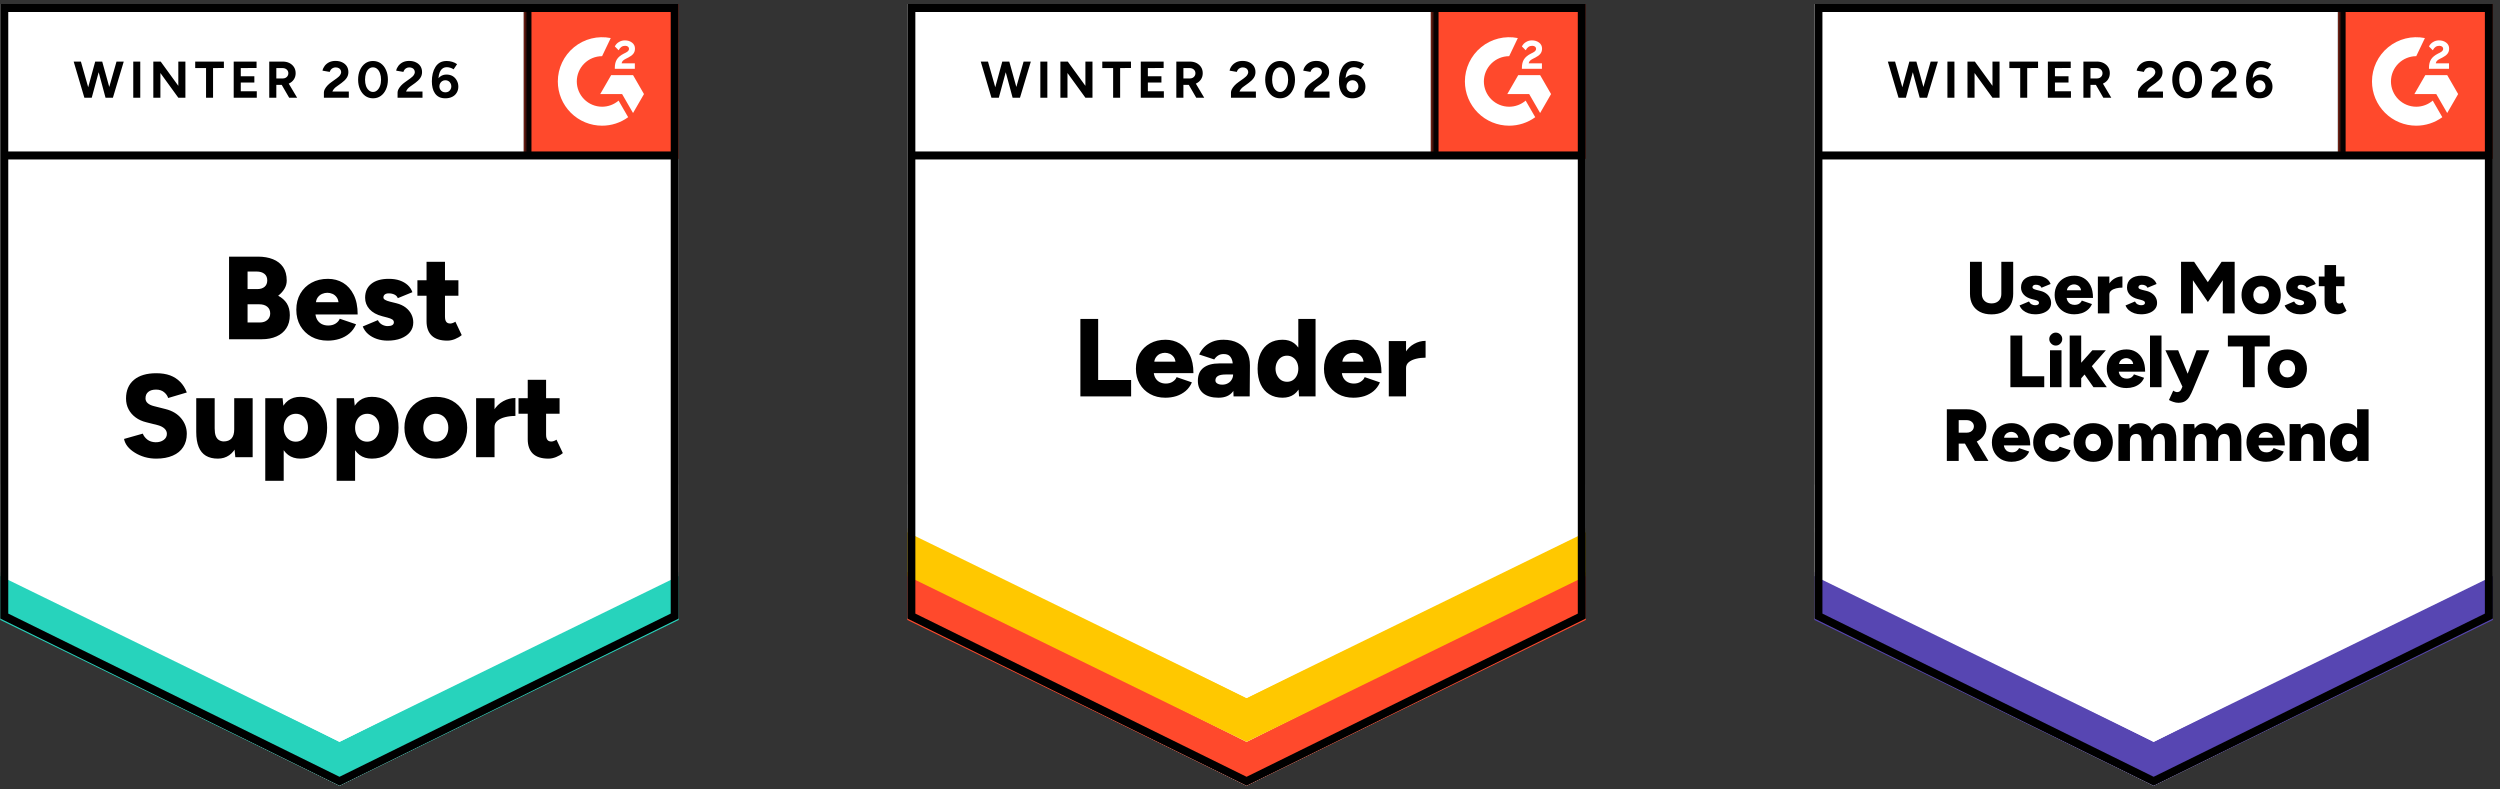
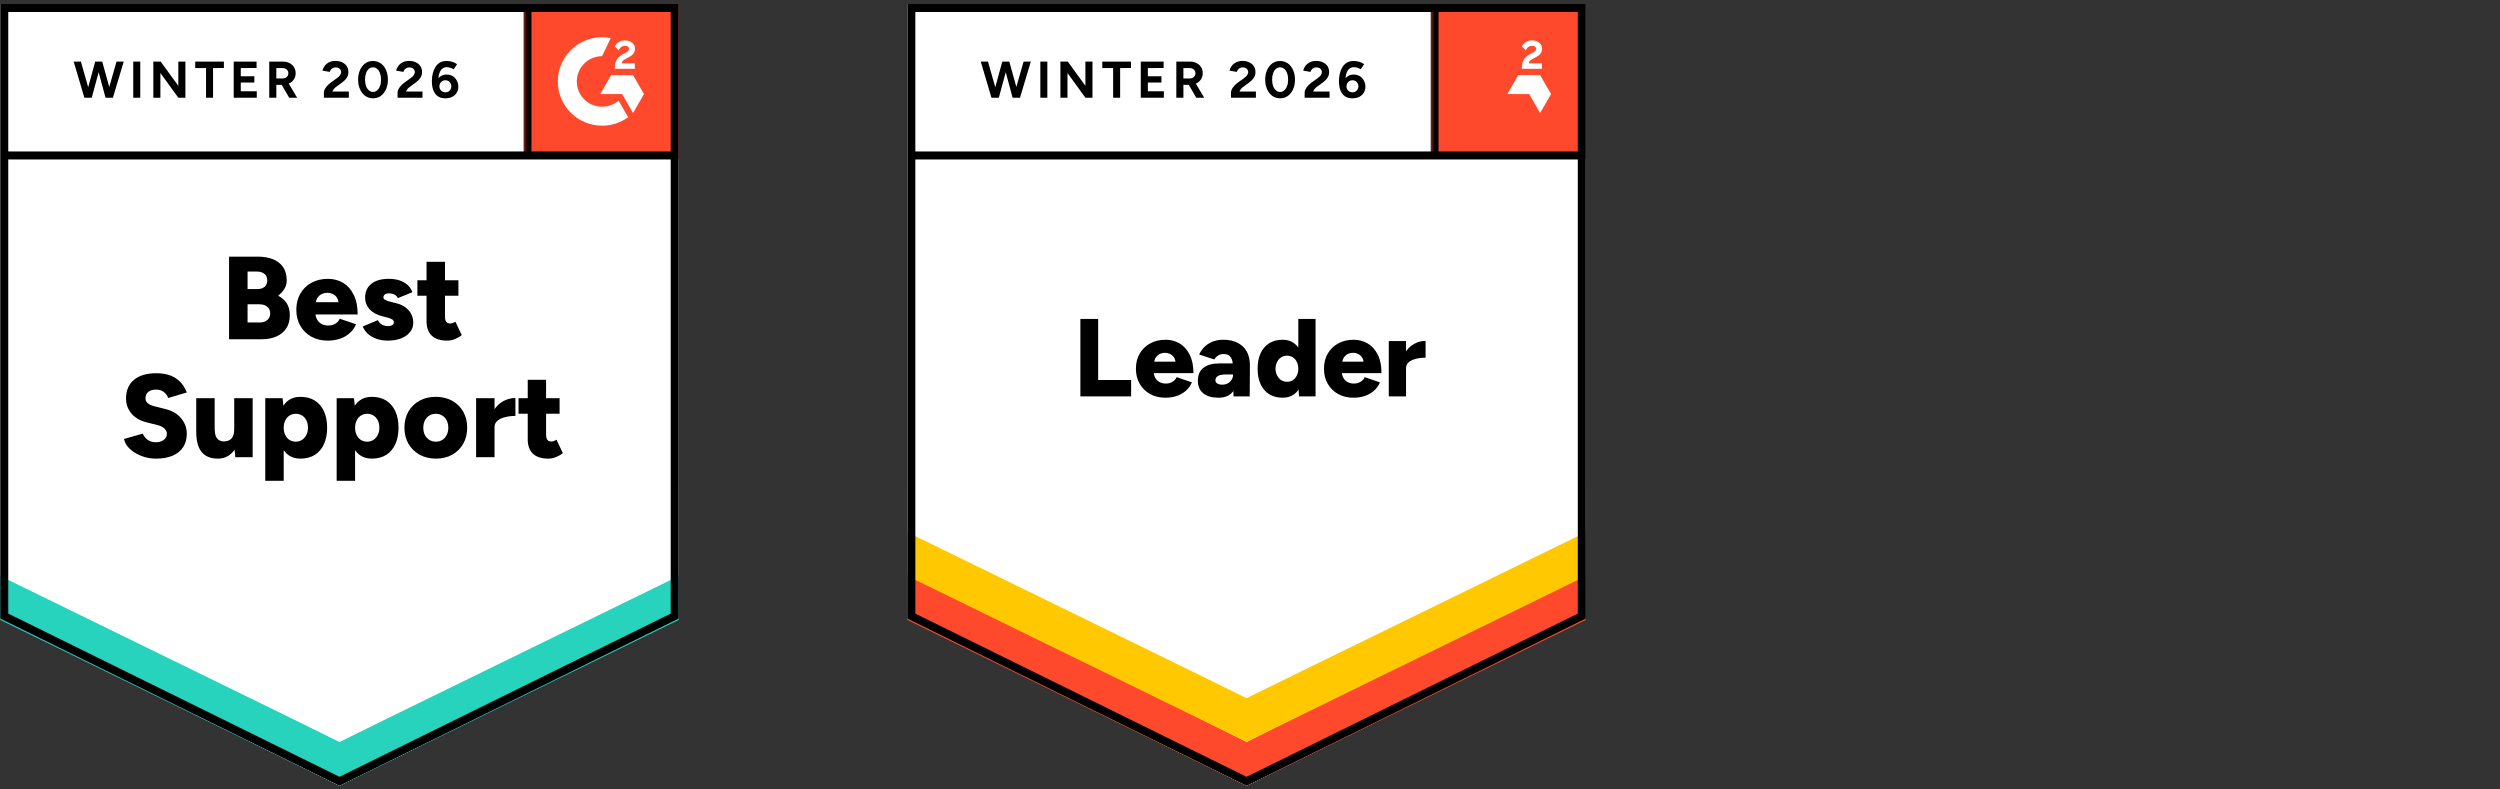
<svg xmlns="http://www.w3.org/2000/svg" width="339" height="107" viewBox="0 0 339 107" fill="none">
  <rect x="0" y="0" width="339" height="107" fill="#333333" stroke="none" />
  <g clip-path="url(#clip0_2418_2521)">
    <path d="M0.035 83.877L46.035 106.543L92.035 83.877V0.543H0.035V83.877Z" fill="white" />
    <path d="M0.035 83.877L46.035 106.543L92.035 83.877V0.543H0.035V83.877Z" fill="white" />
    <path d="M14.4 13.25L15.8 8.35H16.78L15.31 13.25H14.4ZM11.44 13.25L9.99 8.35H10.97L12.36 13.25H11.44ZM11.57 13.25L12.91 8.35H13.77L12.44 13.25H11.57ZM14.31 13.25L12.99 8.35H13.86L15.22 13.25H14.31ZM18.07 13.25V8.35H19.02V13.25H18.07ZM20.79 13.25V8.35H21.79L24.18 11.64V8.35H25.14V13.25H24.18L21.75 9.9V13.25H20.79ZM27.94 13.25V9.23H26.47V8.35H30.36V9.22L28.89 9.23V13.25H27.94ZM31.69 13.25V8.35H34.79V9.22L32.65 9.23V10.34H34.49V11.19H32.65V12.38H34.82V13.25H31.69ZM36.51 13.25V8.35H38.33C38.677 8.35 38.984 8.416 39.25 8.55C39.517 8.69 39.724 8.876 39.87 9.11C40.017 9.343 40.09 9.616 40.09 9.93C40.09 10.236 40.014 10.51 39.86 10.75C39.707 10.99 39.494 11.176 39.22 11.31C38.947 11.443 38.64 11.51 38.3 11.51H37.47V13.25H36.51ZM39.21 13.25L38.07 11.28L38.81 10.76L40.29 13.25H39.21ZM37.47 10.64H38.34C38.48 10.64 38.61 10.61 38.73 10.55C38.844 10.49 38.934 10.406 39 10.3C39.067 10.193 39.1 10.07 39.1 9.93C39.1 9.723 39.024 9.553 38.87 9.42C38.724 9.293 38.53 9.23 38.29 9.23H37.47V10.64ZM43.92 13.25V12.54C43.92 12.406 43.96 12.26 44.04 12.1C44.127 11.933 44.244 11.77 44.39 11.61C44.544 11.443 44.72 11.29 44.92 11.15L45.66 10.62C45.76 10.546 45.857 10.466 45.95 10.38C46.044 10.293 46.117 10.196 46.17 10.09C46.23 9.983 46.26 9.883 46.26 9.79C46.26 9.663 46.23 9.553 46.17 9.46C46.117 9.36 46.034 9.283 45.92 9.23C45.807 9.17 45.67 9.14 45.51 9.14C45.37 9.14 45.244 9.17 45.13 9.23C45.024 9.283 44.934 9.356 44.86 9.45C44.794 9.543 44.744 9.643 44.71 9.75L43.73 9.58C43.777 9.346 43.877 9.13 44.03 8.93C44.184 8.73 44.384 8.566 44.63 8.44C44.884 8.32 45.167 8.26 45.48 8.26C45.847 8.26 46.16 8.326 46.42 8.46C46.68 8.586 46.884 8.763 47.03 8.99C47.17 9.216 47.24 9.48 47.24 9.78C47.24 10.08 47.157 10.35 46.99 10.59C46.824 10.823 46.597 11.043 46.31 11.25L45.65 11.73C45.51 11.823 45.394 11.926 45.3 12.04C45.2 12.153 45.124 12.276 45.07 12.41H47.3V13.25H43.92ZM50.58 13.33C50.187 13.33 49.837 13.223 49.53 13.01C49.23 12.79 48.994 12.49 48.82 12.11C48.647 11.73 48.56 11.293 48.56 10.8C48.56 10.306 48.647 9.87 48.82 9.49C48.994 9.11 49.23 8.81 49.53 8.59C49.83 8.376 50.177 8.27 50.57 8.27C50.97 8.27 51.324 8.376 51.63 8.59C51.937 8.81 52.174 9.11 52.34 9.49C52.514 9.87 52.6 10.306 52.6 10.8C52.6 11.293 52.514 11.73 52.34 12.11C52.174 12.49 51.937 12.79 51.63 13.01C51.33 13.223 50.98 13.33 50.58 13.33ZM50.58 12.47C50.794 12.47 50.98 12.396 51.14 12.25C51.307 12.11 51.437 11.913 51.53 11.66C51.624 11.413 51.67 11.126 51.67 10.8C51.67 10.473 51.624 10.183 51.53 9.93C51.437 9.676 51.307 9.48 51.14 9.34C50.98 9.2 50.79 9.13 50.57 9.13C50.364 9.13 50.177 9.2 50.01 9.34C49.85 9.48 49.724 9.676 49.63 9.93C49.544 10.183 49.5 10.473 49.5 10.8C49.5 11.126 49.544 11.413 49.63 11.66C49.724 11.913 49.854 12.11 50.02 12.25C50.187 12.396 50.374 12.47 50.58 12.47ZM53.91 13.25V12.54C53.91 12.406 53.95 12.26 54.03 12.1C54.117 11.933 54.234 11.77 54.38 11.61C54.534 11.443 54.71 11.29 54.91 11.15L55.65 10.62C55.75 10.546 55.847 10.466 55.94 10.38C56.034 10.293 56.107 10.196 56.16 10.09C56.22 9.983 56.25 9.883 56.25 9.79C56.25 9.663 56.22 9.553 56.16 9.46C56.107 9.36 56.024 9.283 55.91 9.23C55.797 9.17 55.657 9.14 55.49 9.14C55.35 9.14 55.227 9.17 55.12 9.23C55.014 9.283 54.924 9.356 54.85 9.45C54.784 9.543 54.734 9.643 54.7 9.75L53.72 9.58C53.767 9.346 53.867 9.13 54.02 8.93C54.174 8.73 54.374 8.566 54.62 8.44C54.874 8.32 55.157 8.26 55.47 8.26C55.837 8.26 56.15 8.326 56.41 8.46C56.67 8.586 56.874 8.763 57.02 8.99C57.16 9.216 57.23 9.48 57.23 9.78C57.23 10.08 57.147 10.35 56.98 10.59C56.814 10.823 56.587 11.043 56.3 11.25L55.63 11.73C55.497 11.823 55.38 11.926 55.28 12.04C55.187 12.153 55.114 12.276 55.06 12.41H57.29V13.25H53.91ZM60.39 13.33C60.064 13.33 59.784 13.273 59.55 13.16C59.317 13.04 59.127 12.873 58.98 12.66C58.834 12.453 58.727 12.21 58.66 11.93C58.594 11.65 58.56 11.35 58.56 11.03C58.56 10.656 58.6 10.303 58.68 9.97C58.76 9.636 58.88 9.343 59.04 9.09C59.2 8.83 59.407 8.626 59.66 8.48C59.914 8.34 60.217 8.27 60.57 8.27C60.824 8.27 61.074 8.306 61.32 8.38C61.567 8.453 61.787 8.56 61.98 8.7L61.51 9.4C61.364 9.3 61.207 9.226 61.04 9.18C60.874 9.133 60.72 9.11 60.58 9.11C60.22 9.11 59.94 9.266 59.74 9.58C59.534 9.9 59.434 10.403 59.44 11.09L59.25 10.95C59.357 10.696 59.524 10.493 59.75 10.34C59.977 10.186 60.244 10.11 60.55 10.11C60.864 10.11 61.14 10.18 61.38 10.32C61.62 10.466 61.807 10.666 61.94 10.92C62.08 11.166 62.15 11.443 62.15 11.75C62.15 12.056 62.077 12.33 61.93 12.57C61.79 12.81 61.587 12.996 61.32 13.13C61.06 13.263 60.75 13.33 60.39 13.33ZM60.39 12.52C60.55 12.52 60.69 12.486 60.81 12.42C60.93 12.346 61.024 12.25 61.09 12.13C61.164 12.01 61.2 11.87 61.2 11.71C61.2 11.55 61.164 11.41 61.09 11.29C61.024 11.163 60.93 11.063 60.81 10.99C60.69 10.916 60.55 10.88 60.39 10.88C60.237 10.88 60.1 10.916 59.98 10.99C59.854 11.063 59.757 11.163 59.69 11.29C59.617 11.41 59.58 11.55 59.58 11.71C59.58 11.87 59.617 12.01 59.69 12.13C59.757 12.25 59.854 12.346 59.98 12.42C60.1 12.486 60.237 12.52 60.39 12.52Z" fill="black" />
    <path d="M31.06 46V34.8H34.98C35.747 34.8 36.424 34.916 37.01 35.15C37.597 35.383 38.057 35.74 38.39 36.22C38.717 36.7 38.88 37.31 38.88 38.05C38.88 38.443 38.777 38.813 38.57 39.16C38.364 39.507 38.08 39.82 37.72 40.1C38.227 40.367 38.617 40.713 38.89 41.14C39.164 41.573 39.3 42.106 39.3 42.74C39.3 43.44 39.14 44.033 38.82 44.52C38.5 45.007 38.057 45.373 37.49 45.62C36.924 45.873 36.264 46 35.51 46H31.06ZM33.57 43.73H35.22C35.66 43.73 36.007 43.613 36.26 43.38C36.514 43.153 36.64 42.86 36.64 42.5C36.64 42.113 36.507 41.81 36.24 41.59C35.974 41.37 35.607 41.26 35.14 41.26H33.57V43.73ZM33.57 39.2H34.9C35.307 39.2 35.634 39.096 35.88 38.89C36.12 38.683 36.24 38.393 36.24 38.02C36.24 37.633 36.11 37.337 35.85 37.13C35.59 36.923 35.24 36.82 34.8 36.82H33.57V39.2ZM44.44 46.19C43.607 46.19 42.87 46.013 42.23 45.66C41.59 45.3 41.087 44.806 40.72 44.18C40.36 43.547 40.18 42.82 40.18 42C40.18 41.166 40.364 40.437 40.73 39.81C41.097 39.176 41.6 38.687 42.24 38.34C42.88 37.986 43.624 37.81 44.47 37.81C45.224 37.81 45.907 37.99 46.52 38.35C47.127 38.717 47.607 39.257 47.96 39.97C48.32 40.683 48.5 41.573 48.5 42.64H42.48L42.76 42.34C42.76 42.7 42.834 43.02 42.98 43.3C43.127 43.573 43.334 43.783 43.6 43.93C43.867 44.07 44.167 44.14 44.5 44.14C44.894 44.14 45.227 44.053 45.5 43.88C45.774 43.706 45.964 43.486 46.07 43.22L48.28 43.97C48.067 44.47 47.764 44.886 47.37 45.22C46.984 45.547 46.54 45.79 46.04 45.95C45.534 46.11 45 46.19 44.44 46.19ZM42.82 41.3L42.56 40.98H46.15L45.92 41.3C45.92 40.9 45.84 40.583 45.68 40.35C45.52 40.117 45.324 39.95 45.09 39.85C44.857 39.75 44.624 39.7 44.39 39.7C44.157 39.7 43.92 39.75 43.68 39.85C43.44 39.95 43.237 40.117 43.07 40.35C42.904 40.583 42.82 40.9 42.82 41.3ZM52.56 46.19C52.04 46.19 51.554 46.113 51.1 45.96C50.647 45.806 50.254 45.587 49.92 45.3C49.594 45.02 49.35 44.676 49.19 44.27L51.24 43.41C51.374 43.683 51.564 43.886 51.81 44.02C52.057 44.153 52.307 44.22 52.56 44.22C52.827 44.22 53.037 44.176 53.19 44.09C53.337 43.996 53.41 43.87 53.41 43.71C53.41 43.543 53.334 43.41 53.18 43.31C53.027 43.217 52.807 43.133 52.52 43.06L51.83 42.88C51.084 42.687 50.51 42.37 50.11 41.93C49.71 41.483 49.51 40.967 49.51 40.38C49.51 39.56 49.794 38.926 50.36 38.48C50.92 38.033 51.704 37.81 52.71 37.81C53.277 37.81 53.774 37.883 54.2 38.03C54.634 38.183 54.997 38.393 55.29 38.66C55.584 38.933 55.794 39.253 55.92 39.62L53.94 40.43C53.867 40.217 53.714 40.053 53.48 39.94C53.254 39.833 53 39.78 52.72 39.78C52.487 39.78 52.307 39.83 52.18 39.93C52.054 40.03 51.99 40.166 51.99 40.34C51.99 40.467 52.067 40.573 52.22 40.66C52.374 40.753 52.6 40.837 52.9 40.91L53.75 41.12C54.25 41.246 54.67 41.44 55.01 41.7C55.35 41.967 55.607 42.273 55.78 42.62C55.954 42.967 56.04 43.337 56.04 43.73C56.04 44.23 55.894 44.663 55.6 45.03C55.307 45.397 54.897 45.683 54.37 45.89C53.85 46.09 53.247 46.19 52.56 46.19ZM60.66 46.19C59.714 46.19 59.007 45.963 58.54 45.51C58.074 45.056 57.84 44.41 57.84 43.57V35.5H60.34V42.94C60.34 43.26 60.4 43.496 60.52 43.65C60.634 43.797 60.814 43.87 61.06 43.87C61.154 43.87 61.267 43.846 61.4 43.8C61.527 43.753 61.644 43.693 61.75 43.62L62.61 45.44C62.357 45.653 62.05 45.833 61.69 45.98C61.337 46.12 60.994 46.19 60.66 46.19ZM56.6 40.1V38H62.16V40.1H56.6ZM21.19 62.19C20.644 62.19 20.124 62.12 19.63 61.98C19.13 61.833 18.68 61.633 18.28 61.38C17.88 61.133 17.554 60.853 17.3 60.54C17.047 60.22 16.887 59.88 16.82 59.52L19.36 58.8C19.48 59.106 19.687 59.377 19.98 59.61C20.274 59.837 20.644 59.956 21.09 59.97C21.53 59.977 21.897 59.873 22.19 59.66C22.484 59.447 22.63 59.17 22.63 58.83C22.63 58.563 22.527 58.33 22.32 58.13C22.107 57.923 21.81 57.767 21.43 57.66L19.84 57.26C19.287 57.127 18.807 56.91 18.4 56.61C17.987 56.31 17.667 55.943 17.44 55.51C17.207 55.077 17.09 54.583 17.09 54.03C17.09 52.956 17.447 52.117 18.16 51.51C18.88 50.91 19.89 50.61 21.19 50.61C21.904 50.61 22.527 50.706 23.06 50.9C23.594 51.1 24.05 51.393 24.43 51.78C24.81 52.16 25.11 52.64 25.33 53.22L22.8 53.97C22.72 53.683 22.537 53.42 22.25 53.18C21.97 52.947 21.607 52.83 21.16 52.83C20.707 52.83 20.357 52.933 20.11 53.14C19.857 53.34 19.73 53.633 19.73 54.02C19.73 54.286 19.834 54.507 20.04 54.68C20.24 54.853 20.517 54.983 20.87 55.07L22.45 55.47C23.357 55.697 24.064 56.117 24.57 56.73C25.077 57.343 25.33 58.04 25.33 58.82C25.33 59.52 25.167 60.12 24.84 60.62C24.52 61.127 24.05 61.513 23.43 61.78C22.81 62.053 22.064 62.19 21.19 62.19ZM31.91 62L31.76 60.53V54H34.26V62H31.91ZM26.61 58.1V54H29.11V58.1H26.61ZM29.11 58.1C29.11 58.513 29.157 58.846 29.25 59.1C29.35 59.36 29.49 59.547 29.67 59.66C29.85 59.78 30.064 59.846 30.31 59.86C30.79 59.86 31.154 59.723 31.4 59.45C31.64 59.176 31.76 58.767 31.76 58.22H32.52C32.52 59.066 32.39 59.786 32.13 60.38C31.877 60.967 31.527 61.416 31.08 61.73C30.64 62.036 30.127 62.19 29.54 62.19C28.9 62.19 28.36 62.06 27.92 61.8C27.487 61.54 27.16 61.143 26.94 60.61C26.72 60.077 26.61 59.393 26.61 58.56V58.1H29.11ZM35.97 65.2V54H38.32L38.47 55.47V65.2H35.97ZM40.74 62.19C40.08 62.19 39.527 62.023 39.08 61.69C38.627 61.35 38.29 60.867 38.07 60.24C37.844 59.613 37.73 58.867 37.73 58C37.73 57.127 37.844 56.377 38.07 55.75C38.29 55.13 38.627 54.65 39.08 54.31C39.527 53.977 40.08 53.81 40.74 53.81C41.487 53.81 42.134 53.977 42.68 54.31C43.22 54.65 43.634 55.13 43.92 55.75C44.214 56.377 44.36 57.127 44.36 58C44.36 58.867 44.214 59.613 43.92 60.24C43.634 60.867 43.22 61.35 42.68 61.69C42.134 62.023 41.487 62.19 40.74 62.19ZM40.1 59.89C40.42 59.89 40.704 59.81 40.95 59.65C41.197 59.49 41.394 59.267 41.54 58.98C41.687 58.7 41.76 58.373 41.76 58C41.76 57.627 41.694 57.3 41.56 57.02C41.42 56.733 41.224 56.51 40.97 56.35C40.724 56.19 40.44 56.11 40.12 56.11C39.8 56.11 39.514 56.19 39.26 56.35C39.007 56.51 38.814 56.733 38.68 57.02C38.54 57.313 38.47 57.64 38.47 58C38.47 58.373 38.54 58.7 38.68 58.98C38.814 59.267 39.004 59.49 39.25 59.65C39.497 59.81 39.78 59.89 40.1 59.89ZM45.65 65.2V54H48L48.15 55.47V65.2H45.65ZM50.42 62.19C49.76 62.19 49.207 62.023 48.76 61.69C48.307 61.35 47.97 60.867 47.75 60.24C47.524 59.613 47.41 58.867 47.41 58C47.41 57.127 47.524 56.377 47.75 55.75C47.97 55.13 48.307 54.65 48.76 54.31C49.207 53.977 49.76 53.81 50.42 53.81C51.167 53.81 51.814 53.977 52.36 54.31C52.9 54.65 53.314 55.13 53.6 55.75C53.894 56.377 54.04 57.127 54.04 58C54.04 58.867 53.894 59.613 53.6 60.24C53.314 60.867 52.9 61.35 52.36 61.69C51.814 62.023 51.167 62.19 50.42 62.19ZM49.78 59.89C50.1 59.89 50.384 59.81 50.63 59.65C50.877 59.49 51.074 59.267 51.22 58.98C51.367 58.7 51.44 58.373 51.44 58C51.44 57.627 51.374 57.3 51.24 57.02C51.1 56.733 50.904 56.51 50.65 56.35C50.404 56.19 50.12 56.11 49.8 56.11C49.48 56.11 49.194 56.19 48.94 56.35C48.687 56.51 48.494 56.733 48.36 57.02C48.22 57.313 48.15 57.64 48.15 58C48.15 58.373 48.22 58.7 48.36 58.98C48.494 59.267 48.684 59.49 48.93 59.65C49.177 59.81 49.46 59.89 49.78 59.89ZM59.12 62.19C58.28 62.19 57.54 62.013 56.9 61.66C56.26 61.3 55.757 60.806 55.39 60.18C55.024 59.547 54.84 58.82 54.84 58C54.84 57.18 55.017 56.453 55.37 55.82C55.73 55.193 56.234 54.7 56.88 54.34C57.52 53.986 58.254 53.81 59.08 53.81C59.92 53.81 60.664 53.986 61.31 54.34C61.957 54.7 62.457 55.193 62.81 55.82C63.17 56.453 63.35 57.18 63.35 58C63.35 58.82 63.17 59.547 62.81 60.18C62.457 60.806 61.96 61.3 61.32 61.66C60.68 62.013 59.947 62.19 59.12 62.19ZM59.12 59.89C59.44 59.89 59.727 59.81 59.98 59.65C60.234 59.49 60.43 59.267 60.57 58.98C60.717 58.7 60.79 58.373 60.79 58C60.79 57.627 60.717 57.3 60.57 57.02C60.43 56.733 60.23 56.51 59.97 56.35C59.717 56.19 59.424 56.11 59.09 56.11C58.764 56.11 58.47 56.19 58.21 56.35C57.957 56.51 57.757 56.733 57.61 57.02C57.47 57.3 57.4 57.627 57.4 58C57.4 58.373 57.47 58.7 57.61 58.98C57.757 59.267 57.96 59.49 58.22 59.65C58.48 59.81 58.78 59.89 59.12 59.89ZM66.4 57.86C66.4 56.993 66.574 56.273 66.92 55.7C67.267 55.12 67.707 54.687 68.24 54.4C68.767 54.113 69.317 53.97 69.89 53.97V56.4C69.404 56.4 68.944 56.453 68.51 56.56C68.077 56.666 67.727 56.83 67.46 57.05C67.194 57.27 67.06 57.55 67.06 57.89L66.4 57.86ZM64.56 62V54H67.06V62H64.56ZM74.37 62.19C73.424 62.19 72.717 61.963 72.25 61.51C71.79 61.056 71.56 60.41 71.56 59.57V51.5H74.05V58.94C74.05 59.26 74.11 59.496 74.23 59.65C74.344 59.797 74.524 59.87 74.77 59.87C74.87 59.87 74.984 59.846 75.11 59.8C75.237 59.753 75.354 59.693 75.46 59.62L76.32 61.44C76.067 61.653 75.76 61.833 75.4 61.98C75.047 62.12 74.704 62.19 74.37 62.19ZM70.31 56.1V54H75.88V56.1H70.31Z" fill="black" />
    <path d="M71.035 0.543H92.035V21.543H71.035V0.543Z" fill="#FF492C" />
    <mask id="mask0_2418_2521" style="mask-type:luminance" maskUnits="userSpaceOnUse" x="71" y="0" width="22" height="22">
      <path d="M71.035 0.543H92.035V21.543H71.035V0.543Z" fill="white" />
    </mask>
    <g mask="url(#mask0_2418_2521)">
      <path fill-rule="evenodd" clip-rule="evenodd" d="M86.085 8.585H84.291C84.34 8.304 84.513 8.147 84.865 7.969L85.196 7.801C85.787 7.498 86.102 7.157 86.102 6.601C86.108 6.44 86.074 6.28 86.003 6.136C85.932 5.991 85.826 5.867 85.695 5.773C85.429 5.573 85.104 5.475 84.73 5.475C84.44 5.472 84.155 5.553 83.911 5.708C83.676 5.847 83.487 6.052 83.369 6.298L83.889 6.817C84.09 6.411 84.383 6.211 84.768 6.211C85.093 6.211 85.294 6.379 85.294 6.611C85.294 6.806 85.196 6.968 84.822 7.157L84.611 7.26C84.15 7.493 83.83 7.758 83.646 8.06C83.461 8.358 83.369 8.742 83.369 9.202V9.326H86.085V8.586V8.585ZM85.84 10.185H82.874L81.391 12.755H84.357L85.84 15.325L87.324 12.755L85.84 10.185Z" fill="white" />
      <path fill-rule="evenodd" clip-rule="evenodd" d="M81.643 14.472C80.734 14.471 79.862 14.11 79.219 13.467C78.576 12.824 78.214 11.953 78.213 11.044C78.214 10.135 78.576 9.264 79.219 8.621C79.862 7.979 80.734 7.618 81.643 7.617L82.817 5.161C81.946 4.987 81.048 5.008 80.187 5.223C79.326 5.438 78.523 5.842 77.837 6.404C77.15 6.967 76.597 7.675 76.218 8.477C75.838 9.28 75.641 10.156 75.641 11.044C75.641 11.832 75.796 12.612 76.098 13.34C76.4 14.068 76.842 14.729 77.399 15.287C77.956 15.844 78.618 16.285 79.346 16.587C80.074 16.888 80.855 17.043 81.643 17.043C82.913 17.045 84.151 16.642 85.178 15.893L83.878 13.641C83.257 14.177 82.463 14.472 81.643 14.472Z" fill="white" />
      <path d="M71.523 1.21V21.078" stroke="black" stroke-width="1.085" />
    </g>
    <path d="M0.035 84.063V77.563L46.035 100.605L92.035 77.563V84.063L46.035 106.543L0.035 84.063Z" fill="#27D3BC" />
    <path d="M0.035 78.109V71.609L46.035 94.651L92.035 71.609V78.109L46.035 100.589L0.035 78.109Z" fill="white" />
    <path d="M0.035 72.174V65.674L46.035 88.717L92.035 65.674V72.174L46.035 94.654L0.035 72.174Z" fill="white" />
    <path d="M91.61 21.078H0.66M91.492 83.54L46.035 105.938L0.578 83.54V1.086H91.492V83.54Z" stroke="black" stroke-width="1.085" />
  </g>
  <g clip-path="url(#clip1_2418_2521)">
    <path d="M123.035 83.877L169.035 106.543L215.035 83.877V0.543H123.035V83.877Z" fill="white" />
    <path d="M123.035 83.877L169.035 106.543L215.035 83.877V0.543H123.035V83.877Z" fill="white" />
    <path d="M137.4 13.25L138.8 8.35H139.78L138.31 13.25H137.4ZM134.44 13.25L132.99 8.35H133.97L135.36 13.25H134.44ZM134.57 13.25L135.91 8.35H136.77L135.44 13.25H134.57ZM137.31 13.25L135.99 8.35H136.86L138.22 13.25H137.31ZM141.07 13.25V8.35H142.02V13.25H141.07ZM143.79 13.25V8.35H144.79L147.18 11.64V8.35H148.14V13.25H147.18L144.75 9.9V13.25H143.79ZM150.94 13.25V9.23H149.47V8.35H153.36V9.22L151.89 9.23V13.25H150.94ZM154.69 13.25V8.35H157.79V9.22L155.65 9.23V10.34H157.49V11.19H155.65V12.38H157.82V13.25H154.69ZM159.51 13.25V8.35H161.33C161.677 8.35 161.984 8.416 162.25 8.55C162.517 8.69 162.724 8.876 162.87 9.11C163.017 9.343 163.09 9.616 163.09 9.93C163.09 10.236 163.014 10.51 162.86 10.75C162.707 10.99 162.494 11.176 162.22 11.31C161.947 11.443 161.64 11.51 161.3 11.51H160.47V13.25H159.51ZM162.21 13.25L161.07 11.28L161.81 10.76L163.29 13.25H162.21ZM160.47 10.64H161.34C161.48 10.64 161.61 10.61 161.73 10.55C161.844 10.49 161.934 10.406 162 10.3C162.067 10.193 162.1 10.07 162.1 9.93C162.1 9.723 162.024 9.553 161.87 9.42C161.724 9.293 161.53 9.23 161.29 9.23H160.47V10.64ZM166.92 13.25V12.54C166.92 12.406 166.96 12.26 167.04 12.1C167.127 11.933 167.244 11.77 167.39 11.61C167.544 11.443 167.72 11.29 167.92 11.15L168.66 10.62C168.76 10.546 168.857 10.466 168.95 10.38C169.044 10.293 169.117 10.196 169.17 10.09C169.23 9.983 169.26 9.883 169.26 9.79C169.26 9.663 169.23 9.553 169.17 9.46C169.117 9.36 169.034 9.283 168.92 9.23C168.807 9.17 168.67 9.14 168.51 9.14C168.37 9.14 168.244 9.17 168.13 9.23C168.024 9.283 167.934 9.356 167.86 9.45C167.794 9.543 167.744 9.643 167.71 9.75L166.73 9.58C166.777 9.346 166.877 9.13 167.03 8.93C167.184 8.73 167.384 8.566 167.63 8.44C167.884 8.32 168.167 8.26 168.48 8.26C168.847 8.26 169.16 8.326 169.42 8.46C169.68 8.586 169.884 8.763 170.03 8.99C170.17 9.216 170.24 9.48 170.24 9.78C170.24 10.08 170.157 10.35 169.99 10.59C169.824 10.823 169.597 11.043 169.31 11.25L168.65 11.73C168.51 11.823 168.394 11.926 168.3 12.04C168.2 12.153 168.124 12.276 168.07 12.41H170.3V13.25H166.92ZM173.58 13.33C173.187 13.33 172.837 13.223 172.53 13.01C172.23 12.79 171.994 12.49 171.82 12.11C171.647 11.73 171.56 11.293 171.56 10.8C171.56 10.306 171.647 9.87 171.82 9.49C171.994 9.11 172.23 8.81 172.53 8.59C172.83 8.376 173.177 8.27 173.57 8.27C173.97 8.27 174.324 8.376 174.63 8.59C174.937 8.81 175.174 9.11 175.34 9.49C175.514 9.87 175.6 10.306 175.6 10.8C175.6 11.293 175.514 11.73 175.34 12.11C175.174 12.49 174.937 12.79 174.63 13.01C174.33 13.223 173.98 13.33 173.58 13.33ZM173.58 12.47C173.794 12.47 173.98 12.396 174.14 12.25C174.307 12.11 174.437 11.913 174.53 11.66C174.624 11.413 174.67 11.126 174.67 10.8C174.67 10.473 174.624 10.183 174.53 9.93C174.437 9.676 174.307 9.48 174.14 9.34C173.98 9.2 173.79 9.13 173.57 9.13C173.364 9.13 173.177 9.2 173.01 9.34C172.85 9.48 172.724 9.676 172.63 9.93C172.544 10.183 172.5 10.473 172.5 10.8C172.5 11.126 172.544 11.413 172.63 11.66C172.724 11.913 172.854 12.11 173.02 12.25C173.187 12.396 173.374 12.47 173.58 12.47ZM176.91 13.25V12.54C176.91 12.406 176.95 12.26 177.03 12.1C177.117 11.933 177.234 11.77 177.38 11.61C177.534 11.443 177.71 11.29 177.91 11.15L178.65 10.62C178.75 10.546 178.847 10.466 178.94 10.38C179.034 10.293 179.107 10.196 179.16 10.09C179.22 9.983 179.25 9.883 179.25 9.79C179.25 9.663 179.22 9.553 179.16 9.46C179.107 9.36 179.024 9.283 178.91 9.23C178.797 9.17 178.657 9.14 178.49 9.14C178.35 9.14 178.227 9.17 178.12 9.23C178.014 9.283 177.924 9.356 177.85 9.45C177.784 9.543 177.734 9.643 177.7 9.75L176.72 9.58C176.767 9.346 176.867 9.13 177.02 8.93C177.174 8.73 177.374 8.566 177.62 8.44C177.874 8.32 178.157 8.26 178.47 8.26C178.837 8.26 179.15 8.326 179.41 8.46C179.67 8.586 179.874 8.763 180.02 8.99C180.16 9.216 180.23 9.48 180.23 9.78C180.23 10.08 180.147 10.35 179.98 10.59C179.814 10.823 179.587 11.043 179.3 11.25L178.63 11.73C178.497 11.823 178.38 11.926 178.28 12.04C178.187 12.153 178.114 12.276 178.06 12.41H180.29V13.25H176.91ZM183.39 13.33C183.064 13.33 182.784 13.273 182.55 13.16C182.317 13.04 182.127 12.873 181.98 12.66C181.834 12.453 181.727 12.21 181.66 11.93C181.594 11.65 181.56 11.35 181.56 11.03C181.56 10.656 181.6 10.303 181.68 9.97C181.76 9.636 181.88 9.343 182.04 9.09C182.2 8.83 182.407 8.626 182.66 8.48C182.914 8.34 183.217 8.27 183.57 8.27C183.824 8.27 184.074 8.306 184.32 8.38C184.567 8.453 184.787 8.56 184.98 8.7L184.51 9.4C184.364 9.3 184.207 9.226 184.04 9.18C183.874 9.133 183.72 9.11 183.58 9.11C183.22 9.11 182.94 9.266 182.74 9.58C182.534 9.9 182.434 10.403 182.44 11.09L182.25 10.95C182.357 10.696 182.524 10.493 182.75 10.34C182.977 10.186 183.244 10.11 183.55 10.11C183.864 10.11 184.14 10.18 184.38 10.32C184.62 10.466 184.807 10.666 184.94 10.92C185.08 11.166 185.15 11.443 185.15 11.75C185.15 12.056 185.077 12.33 184.93 12.57C184.79 12.81 184.587 12.996 184.32 13.13C184.06 13.263 183.75 13.33 183.39 13.33ZM183.39 12.52C183.55 12.52 183.69 12.486 183.81 12.42C183.93 12.346 184.024 12.25 184.09 12.13C184.164 12.01 184.2 11.87 184.2 11.71C184.2 11.55 184.164 11.41 184.09 11.29C184.024 11.163 183.93 11.063 183.81 10.99C183.69 10.916 183.55 10.88 183.39 10.88C183.237 10.88 183.1 10.916 182.98 10.99C182.854 11.063 182.757 11.163 182.69 11.29C182.617 11.41 182.58 11.55 182.58 11.71C182.58 11.87 182.617 12.01 182.69 12.13C182.757 12.25 182.854 12.346 182.98 12.42C183.1 12.486 183.237 12.52 183.39 12.52ZM146.5 53.75V43.25H148.91V51.53H153.38V53.75H146.5ZM158.02 53.93C157.24 53.93 156.55 53.763 155.95 53.43C155.35 53.096 154.88 52.633 154.54 52.04C154.2 51.453 154.03 50.773 154.03 50C154.03 49.22 154.2 48.536 154.54 47.95C154.887 47.356 155.36 46.896 155.96 46.57C156.56 46.236 157.257 46.07 158.05 46.07C158.757 46.07 159.397 46.24 159.97 46.58C160.537 46.92 160.987 47.426 161.32 48.1C161.66 48.766 161.83 49.6 161.83 50.6H156.19L156.44 50.32C156.44 50.66 156.51 50.96 156.65 51.22C156.79 51.48 156.987 51.676 157.24 51.81C157.487 51.943 157.767 52.01 158.08 52.01C158.447 52.01 158.757 51.926 159.01 51.76C159.27 51.6 159.45 51.393 159.55 51.14L161.62 51.85C161.42 52.316 161.137 52.706 160.77 53.02C160.404 53.326 159.987 53.556 159.52 53.71C159.047 53.856 158.547 53.93 158.02 53.93ZM156.5 49.34L156.26 49.04H159.62L159.41 49.34C159.41 48.973 159.337 48.68 159.19 48.46C159.037 48.24 158.85 48.08 158.63 47.98C158.41 47.886 158.19 47.84 157.97 47.84C157.75 47.84 157.527 47.886 157.3 47.98C157.08 48.08 156.894 48.24 156.74 48.46C156.58 48.68 156.5 48.973 156.5 49.34ZM167.27 53.75L167.21 52.13V50.02C167.21 49.62 167.177 49.27 167.11 48.97C167.037 48.67 166.91 48.433 166.73 48.26C166.55 48.093 166.28 48.01 165.92 48.01C165.64 48.01 165.397 48.073 165.19 48.2C164.977 48.333 164.797 48.513 164.65 48.74L162.61 48.07C162.777 47.696 163.007 47.36 163.3 47.06C163.6 46.76 163.964 46.52 164.39 46.34C164.824 46.16 165.324 46.07 165.89 46.07C166.67 46.07 167.33 46.216 167.87 46.51C168.41 46.796 168.817 47.2 169.09 47.72C169.357 48.24 169.49 48.856 169.49 49.57L169.46 53.75H167.27ZM165.23 53.93C164.344 53.93 163.654 53.73 163.16 53.33C162.674 52.93 162.43 52.366 162.43 51.64C162.43 50.846 162.684 50.256 163.19 49.87C163.704 49.476 164.42 49.28 165.34 49.28H167.39V50.78H166.22C165.72 50.78 165.36 50.85 165.14 50.99C164.92 51.13 164.81 51.326 164.81 51.58C164.81 51.76 164.894 51.9 165.06 52C165.227 52.106 165.454 52.16 165.74 52.16C166.034 52.16 166.29 52.096 166.51 51.97C166.73 51.85 166.9 51.683 167.02 51.47C167.147 51.263 167.21 51.033 167.21 50.78H167.8C167.8 51.78 167.59 52.556 167.17 53.11C166.75 53.656 166.104 53.93 165.23 53.93ZM176.15 53.75L176.05 52.36V43.25H178.39V53.75H176.15ZM173.92 53.93C173.22 53.93 172.617 53.773 172.11 53.46C171.604 53.146 171.214 52.693 170.94 52.1C170.667 51.513 170.53 50.813 170.53 50C170.53 49.18 170.667 48.476 170.94 47.89C171.214 47.31 171.604 46.86 172.11 46.54C172.617 46.226 173.22 46.07 173.92 46.07C174.54 46.07 175.06 46.226 175.48 46.54C175.907 46.86 176.227 47.31 176.44 47.89C176.647 48.476 176.75 49.18 176.75 50C176.75 50.813 176.647 51.513 176.44 52.1C176.227 52.693 175.91 53.146 175.49 53.46C175.064 53.773 174.54 53.93 173.92 53.93ZM174.53 51.77C174.824 51.77 175.084 51.696 175.31 51.55C175.544 51.396 175.724 51.186 175.85 50.92C175.984 50.66 176.05 50.353 176.05 50C176.05 49.653 175.984 49.346 175.85 49.08C175.724 48.813 175.544 48.606 175.31 48.46C175.084 48.306 174.82 48.23 174.52 48.23C174.22 48.23 173.954 48.306 173.72 48.46C173.494 48.606 173.314 48.813 173.18 49.08C173.04 49.346 172.967 49.653 172.96 50C172.967 50.353 173.04 50.66 173.18 50.92C173.314 51.186 173.497 51.396 173.73 51.55C173.964 51.696 174.23 51.77 174.53 51.77ZM183.52 53.93C182.74 53.93 182.05 53.763 181.45 53.43C180.85 53.096 180.38 52.633 180.04 52.04C179.7 51.453 179.53 50.773 179.53 50C179.53 49.22 179.7 48.536 180.04 47.95C180.387 47.356 180.86 46.896 181.46 46.57C182.06 46.236 182.757 46.07 183.55 46.07C184.257 46.07 184.897 46.24 185.47 46.58C186.037 46.92 186.49 47.426 186.83 48.1C187.164 48.766 187.33 49.6 187.33 50.6H181.69L181.94 50.32C181.94 50.66 182.01 50.96 182.15 51.22C182.29 51.48 182.487 51.676 182.74 51.81C182.987 51.943 183.267 52.01 183.58 52.01C183.947 52.01 184.257 51.926 184.51 51.76C184.77 51.6 184.95 51.393 185.05 51.14L187.12 51.85C186.92 52.316 186.637 52.706 186.27 53.02C185.904 53.326 185.487 53.556 185.02 53.71C184.547 53.856 184.047 53.93 183.52 53.93ZM182 49.34L181.76 49.04H185.12L184.91 49.34C184.91 48.973 184.837 48.68 184.69 48.46C184.537 48.24 184.35 48.08 184.13 47.98C183.91 47.886 183.69 47.84 183.47 47.84C183.25 47.84 183.027 47.886 182.8 47.98C182.58 48.08 182.394 48.24 182.24 48.46C182.08 48.68 182 48.973 182 49.34ZM190.04 49.87C190.04 49.056 190.204 48.38 190.53 47.84C190.857 47.3 191.267 46.896 191.76 46.63C192.254 46.356 192.77 46.22 193.31 46.22V48.5C192.85 48.5 192.42 48.55 192.02 48.65C191.614 48.75 191.284 48.903 191.03 49.11C190.784 49.316 190.66 49.58 190.66 49.9L190.04 49.87ZM188.32 53.75V46.25H190.66V53.75H188.32Z" fill="black" />
    <path d="M194.035 0.543H215.035V21.543H194.035V0.543Z" fill="#FF492C" />
    <mask id="mask1_2418_2521" style="mask-type:luminance" maskUnits="userSpaceOnUse" x="194" y="0" width="22" height="22">
      <path d="M194.035 0.543H215.035V21.543H194.035V0.543Z" fill="white" />
    </mask>
    <g mask="url(#mask1_2418_2521)">
      <path fill-rule="evenodd" clip-rule="evenodd" d="M209.085 8.585H207.291C207.34 8.304 207.513 8.147 207.865 7.969L208.196 7.801C208.787 7.498 209.102 7.157 209.102 6.601C209.108 6.44 209.074 6.28 209.003 6.136C208.932 5.991 208.826 5.867 208.695 5.773C208.429 5.573 208.104 5.475 207.73 5.475C207.44 5.472 207.155 5.553 206.911 5.708C206.676 5.847 206.487 6.052 206.369 6.298L206.889 6.817C207.09 6.411 207.383 6.211 207.768 6.211C208.093 6.211 208.294 6.379 208.294 6.611C208.294 6.806 208.196 6.968 207.822 7.157L207.611 7.26C207.15 7.493 206.83 7.758 206.646 8.06C206.461 8.358 206.369 8.742 206.369 9.202V9.326H209.085V8.586V8.585ZM208.84 10.185H205.874L204.391 12.755H207.357L208.84 15.325L210.324 12.755L208.84 10.185Z" fill="white" />
-       <path fill-rule="evenodd" clip-rule="evenodd" d="M204.643 14.472C203.734 14.471 202.862 14.11 202.219 13.467C201.576 12.824 201.214 11.953 201.213 11.044C201.214 10.135 201.576 9.264 202.219 8.621C202.862 7.979 203.734 7.618 204.643 7.617L205.817 5.161C204.946 4.987 204.048 5.008 203.187 5.223C202.326 5.438 201.523 5.842 200.837 6.404C200.15 6.967 199.597 7.675 199.217 8.477C198.838 9.28 198.641 10.156 198.641 11.044C198.641 11.832 198.796 12.612 199.098 13.34C199.4 14.068 199.842 14.729 200.399 15.287C200.956 15.844 201.618 16.285 202.346 16.587C203.074 16.888 203.855 17.043 204.643 17.043C205.913 17.045 207.151 16.642 208.178 15.893L206.878 13.641C206.257 14.177 205.463 14.472 204.643 14.472Z" fill="white" />
      <path d="M194.523 1.21V21.078" stroke="black" stroke-width="1.085" />
    </g>
    <path d="M123.035 84.063V77.563L169.035 100.605L215.035 77.563V84.063L169.035 106.543L123.035 84.063Z" fill="#FF492C" />
    <path d="M123.035 78.109V71.609L169.035 94.651L215.035 71.609V78.109L169.035 100.589L123.035 78.109Z" fill="#FFC800" />
    <path d="M123.035 72.174V65.674L169.035 88.717L215.035 65.674V72.174L169.035 94.654L123.035 72.174Z" fill="white" />
    <path d="M214.61 21.078H123.66M214.492 83.54L169.035 105.938L123.578 83.54V1.086H214.492V83.54Z" stroke="black" stroke-width="1.085" />
  </g>
  <g clip-path="url(#clip2_2418_2521)">
    <path d="M246.035 83.877L292.035 106.543L338.035 83.877V0.543H246.035V83.877Z" fill="white" />
    <path d="M246.035 83.877L292.035 106.543L338.035 83.877V0.543H246.035V83.877Z" fill="white" />
    <path d="M260.4 13.25L261.8 8.35H262.78L261.31 13.25H260.4ZM257.44 13.25L255.99 8.35H256.97L258.36 13.25H257.44ZM257.57 13.25L258.91 8.35H259.77L258.44 13.25H257.57ZM260.31 13.25L258.99 8.35H259.86L261.22 13.25H260.31ZM264.07 13.25V8.35H265.02V13.25H264.07ZM266.79 13.25V8.35H267.79L270.18 11.64V8.35H271.14V13.25H270.18L267.75 9.9V13.25H266.79ZM273.94 13.25V9.23H272.47V8.35H276.36V9.22L274.89 9.23V13.25H273.94ZM277.69 13.25V8.35H280.79V9.22L278.65 9.23V10.34H280.49V11.19H278.65V12.38H280.82V13.25H277.69ZM282.51 13.25V8.35H284.33C284.677 8.35 284.984 8.416 285.25 8.55C285.517 8.69 285.724 8.876 285.87 9.11C286.017 9.343 286.09 9.616 286.09 9.93C286.09 10.236 286.014 10.51 285.86 10.75C285.707 10.99 285.494 11.176 285.22 11.31C284.947 11.443 284.64 11.51 284.3 11.51H283.47V13.25H282.51ZM285.21 13.25L284.07 11.28L284.81 10.76L286.29 13.25H285.21ZM283.47 10.64H284.34C284.48 10.64 284.61 10.61 284.73 10.55C284.844 10.49 284.934 10.406 285 10.3C285.067 10.193 285.1 10.07 285.1 9.93C285.1 9.723 285.024 9.553 284.87 9.42C284.724 9.293 284.53 9.23 284.29 9.23H283.47V10.64ZM289.92 13.25V12.54C289.92 12.406 289.96 12.26 290.04 12.1C290.127 11.933 290.244 11.77 290.39 11.61C290.544 11.443 290.72 11.29 290.92 11.15L291.66 10.62C291.76 10.546 291.857 10.466 291.95 10.38C292.044 10.293 292.117 10.196 292.17 10.09C292.23 9.983 292.26 9.883 292.26 9.79C292.26 9.663 292.23 9.553 292.17 9.46C292.117 9.36 292.034 9.283 291.92 9.23C291.807 9.17 291.67 9.14 291.51 9.14C291.37 9.14 291.244 9.17 291.13 9.23C291.024 9.283 290.934 9.356 290.86 9.45C290.794 9.543 290.744 9.643 290.71 9.75L289.73 9.58C289.777 9.346 289.877 9.13 290.03 8.93C290.184 8.73 290.384 8.566 290.63 8.44C290.884 8.32 291.167 8.26 291.48 8.26C291.847 8.26 292.16 8.326 292.42 8.46C292.68 8.586 292.884 8.763 293.03 8.99C293.17 9.216 293.24 9.48 293.24 9.78C293.24 10.08 293.157 10.35 292.99 10.59C292.824 10.823 292.597 11.043 292.31 11.25L291.65 11.73C291.51 11.823 291.394 11.926 291.3 12.04C291.2 12.153 291.124 12.276 291.07 12.41H293.3V13.25H289.92ZM296.58 13.33C296.187 13.33 295.837 13.223 295.53 13.01C295.23 12.79 294.994 12.49 294.82 12.11C294.647 11.73 294.56 11.293 294.56 10.8C294.56 10.306 294.647 9.87 294.82 9.49C294.994 9.11 295.23 8.81 295.53 8.59C295.83 8.376 296.177 8.27 296.57 8.27C296.97 8.27 297.324 8.376 297.63 8.59C297.937 8.81 298.174 9.11 298.34 9.49C298.514 9.87 298.6 10.306 298.6 10.8C298.6 11.293 298.514 11.73 298.34 12.11C298.174 12.49 297.937 12.79 297.63 13.01C297.33 13.223 296.98 13.33 296.58 13.33ZM296.58 12.47C296.794 12.47 296.98 12.396 297.14 12.25C297.307 12.11 297.437 11.913 297.53 11.66C297.624 11.413 297.67 11.126 297.67 10.8C297.67 10.473 297.624 10.183 297.53 9.93C297.437 9.676 297.307 9.48 297.14 9.34C296.98 9.2 296.79 9.13 296.57 9.13C296.364 9.13 296.177 9.2 296.01 9.34C295.85 9.48 295.724 9.676 295.63 9.93C295.544 10.183 295.5 10.473 295.5 10.8C295.5 11.126 295.544 11.413 295.63 11.66C295.724 11.913 295.854 12.11 296.02 12.25C296.187 12.396 296.374 12.47 296.58 12.47ZM299.91 13.25V12.54C299.91 12.406 299.95 12.26 300.03 12.1C300.117 11.933 300.234 11.77 300.38 11.61C300.534 11.443 300.71 11.29 300.91 11.15L301.65 10.62C301.75 10.546 301.847 10.466 301.94 10.38C302.034 10.293 302.107 10.196 302.16 10.09C302.22 9.983 302.25 9.883 302.25 9.79C302.25 9.663 302.22 9.553 302.16 9.46C302.107 9.36 302.024 9.283 301.91 9.23C301.797 9.17 301.657 9.14 301.49 9.14C301.35 9.14 301.227 9.17 301.12 9.23C301.014 9.283 300.924 9.356 300.85 9.45C300.784 9.543 300.734 9.643 300.7 9.75L299.72 9.58C299.767 9.346 299.867 9.13 300.02 8.93C300.174 8.73 300.374 8.566 300.62 8.44C300.874 8.32 301.157 8.26 301.47 8.26C301.837 8.26 302.15 8.326 302.41 8.46C302.67 8.586 302.874 8.763 303.02 8.99C303.16 9.216 303.23 9.48 303.23 9.78C303.23 10.08 303.147 10.35 302.98 10.59C302.814 10.823 302.587 11.043 302.3 11.25L301.63 11.73C301.497 11.823 301.38 11.926 301.28 12.04C301.187 12.153 301.114 12.276 301.06 12.41H303.29V13.25H299.91ZM306.39 13.33C306.064 13.33 305.784 13.273 305.55 13.16C305.317 13.04 305.127 12.873 304.98 12.66C304.834 12.453 304.727 12.21 304.66 11.93C304.594 11.65 304.56 11.35 304.56 11.03C304.56 10.656 304.6 10.303 304.68 9.97C304.76 9.636 304.88 9.343 305.04 9.09C305.2 8.83 305.407 8.626 305.66 8.48C305.914 8.34 306.217 8.27 306.57 8.27C306.824 8.27 307.074 8.306 307.32 8.38C307.567 8.453 307.787 8.56 307.98 8.7L307.51 9.4C307.364 9.3 307.207 9.226 307.04 9.18C306.874 9.133 306.72 9.11 306.58 9.11C306.22 9.11 305.94 9.266 305.74 9.58C305.534 9.9 305.434 10.403 305.44 11.09L305.25 10.95C305.357 10.696 305.524 10.493 305.75 10.34C305.977 10.186 306.244 10.11 306.55 10.11C306.864 10.11 307.14 10.18 307.38 10.32C307.62 10.466 307.807 10.666 307.94 10.92C308.08 11.166 308.15 11.443 308.15 11.75C308.15 12.056 308.077 12.33 307.93 12.57C307.79 12.81 307.587 12.996 307.32 13.13C307.06 13.263 306.75 13.33 306.39 13.33ZM306.39 12.52C306.55 12.52 306.69 12.486 306.81 12.42C306.93 12.346 307.024 12.25 307.09 12.13C307.164 12.01 307.2 11.87 307.2 11.71C307.2 11.55 307.164 11.41 307.09 11.29C307.024 11.163 306.93 11.063 306.81 10.99C306.69 10.916 306.55 10.88 306.39 10.88C306.237 10.88 306.1 10.916 305.98 10.99C305.854 11.063 305.757 11.163 305.69 11.29C305.617 11.41 305.58 11.55 305.58 11.71C305.58 11.87 305.617 12.01 305.69 12.13C305.757 12.25 305.854 12.346 305.98 12.42C306.1 12.486 306.237 12.52 306.39 12.52Z" fill="black" />
    <path d="M270.04 42.63C269.44 42.63 268.92 42.517 268.48 42.29C268.047 42.063 267.714 41.743 267.48 41.33C267.247 40.91 267.13 40.413 267.13 39.84V35.5H268.74V39.84C268.74 40.107 268.794 40.337 268.9 40.53C269.007 40.723 269.157 40.873 269.35 40.98C269.55 41.087 269.787 41.14 270.06 41.14C270.327 41.14 270.56 41.087 270.76 40.98C270.96 40.873 271.114 40.723 271.22 40.53C271.327 40.337 271.38 40.107 271.38 39.84V35.5H272.99V39.84C272.99 40.413 272.874 40.91 272.64 41.33C272.4 41.743 272.06 42.063 271.62 42.29C271.174 42.517 270.647 42.63 270.04 42.63ZM275.96 42.62C275.634 42.62 275.33 42.573 275.05 42.48C274.764 42.38 274.517 42.243 274.31 42.07C274.104 41.89 273.95 41.673 273.85 41.42L275.13 40.88C275.217 41.053 275.337 41.183 275.49 41.27C275.644 41.35 275.8 41.39 275.96 41.39C276.127 41.39 276.257 41.363 276.35 41.31C276.444 41.25 276.49 41.17 276.49 41.07C276.49 40.963 276.444 40.88 276.35 40.82C276.25 40.76 276.11 40.707 275.93 40.66L275.5 40.55C275.034 40.43 274.677 40.233 274.43 39.96C274.177 39.68 274.05 39.357 274.05 38.99C274.05 38.477 274.227 38.08 274.58 37.8C274.934 37.52 275.424 37.38 276.05 37.38C276.404 37.38 276.717 37.427 276.99 37.52C277.257 37.613 277.484 37.747 277.67 37.92C277.85 38.087 277.98 38.283 278.06 38.51L276.82 39.02C276.774 38.887 276.68 38.783 276.54 38.71C276.394 38.643 276.234 38.61 276.06 38.61C275.914 38.61 275.8 38.643 275.72 38.71C275.64 38.77 275.6 38.853 275.6 38.96C275.6 39.04 275.65 39.11 275.75 39.17C275.844 39.223 275.984 39.273 276.17 39.32L276.7 39.45C277.014 39.53 277.277 39.653 277.49 39.82C277.704 39.98 277.864 40.17 277.97 40.39C278.077 40.603 278.13 40.833 278.13 41.08C278.13 41.393 278.04 41.667 277.86 41.9C277.674 42.127 277.417 42.303 277.09 42.43C276.764 42.557 276.387 42.62 275.96 42.62ZM281.27 42.62C280.75 42.62 280.29 42.51 279.89 42.29C279.49 42.063 279.177 41.753 278.95 41.36C278.724 40.967 278.61 40.513 278.61 40C278.61 39.48 278.727 39.023 278.96 38.63C279.187 38.237 279.5 37.93 279.9 37.71C280.3 37.49 280.764 37.38 281.29 37.38C281.764 37.38 282.19 37.493 282.57 37.72C282.95 37.947 283.254 38.283 283.48 38.73C283.7 39.177 283.81 39.733 283.81 40.4H280.05L280.22 40.21C280.22 40.437 280.267 40.637 280.36 40.81C280.454 40.983 280.584 41.117 280.75 41.21C280.917 41.297 281.104 41.34 281.31 41.34C281.557 41.34 281.767 41.287 281.94 41.18C282.107 41.067 282.224 40.927 282.29 40.76L283.67 41.23C283.537 41.543 283.347 41.803 283.1 42.01C282.86 42.217 282.584 42.37 282.27 42.47C281.957 42.57 281.624 42.62 281.27 42.62ZM280.26 39.56L280.1 39.36H282.34L282.2 39.56C282.2 39.313 282.15 39.117 282.05 38.97C281.95 38.823 281.827 38.72 281.68 38.66C281.534 38.593 281.387 38.56 281.24 38.56C281.094 38.56 280.947 38.593 280.8 38.66C280.647 38.72 280.52 38.823 280.42 38.97C280.314 39.117 280.26 39.313 280.26 39.56ZM285.62 39.91C285.62 39.37 285.73 38.92 285.95 38.56C286.164 38.2 286.437 37.93 286.77 37.75C287.097 37.57 287.44 37.48 287.8 37.48V39C287.494 39 287.207 39.033 286.94 39.1C286.667 39.167 286.447 39.27 286.28 39.41C286.114 39.543 286.03 39.717 286.03 39.93L285.62 39.91ZM284.47 42.5V37.5H286.03V42.5H284.47ZM290.33 42.62C290.004 42.62 289.7 42.573 289.42 42.48C289.134 42.38 288.887 42.243 288.68 42.07C288.474 41.89 288.32 41.673 288.22 41.42L289.5 40.88C289.587 41.053 289.707 41.183 289.86 41.27C290.014 41.35 290.17 41.39 290.33 41.39C290.497 41.39 290.627 41.363 290.72 41.31C290.814 41.25 290.86 41.17 290.86 41.07C290.86 40.963 290.814 40.88 290.72 40.82C290.62 40.76 290.48 40.707 290.3 40.66L289.87 40.55C289.404 40.43 289.044 40.233 288.79 39.96C288.544 39.68 288.42 39.357 288.42 38.99C288.42 38.477 288.597 38.08 288.95 37.8C289.304 37.52 289.794 37.38 290.42 37.38C290.774 37.38 291.087 37.427 291.36 37.52C291.627 37.613 291.854 37.747 292.04 37.92C292.22 38.087 292.35 38.283 292.43 38.51L291.19 39.02C291.144 38.887 291.047 38.783 290.9 38.71C290.76 38.643 290.604 38.61 290.43 38.61C290.284 38.61 290.17 38.643 290.09 38.71C290.01 38.77 289.97 38.853 289.97 38.96C289.97 39.04 290.017 39.11 290.11 39.17C290.21 39.223 290.354 39.273 290.54 39.32L291.07 39.45C291.384 39.53 291.647 39.653 291.86 39.82C292.074 39.98 292.234 40.17 292.34 40.39C292.447 40.603 292.5 40.833 292.5 41.08C292.5 41.393 292.407 41.667 292.22 41.9C292.04 42.127 291.787 42.303 291.46 42.43C291.134 42.557 290.757 42.62 290.33 42.62ZM295.75 42.5V35.5H297.52L299.38 38.26L301.25 35.5H303.02V42.5H301.41V38L299.39 40.96L297.36 38V42.5H295.75ZM306.63 42.62C306.104 42.62 305.64 42.51 305.24 42.29C304.84 42.063 304.527 41.753 304.3 41.36C304.067 40.967 303.95 40.513 303.95 40C303.95 39.487 304.064 39.033 304.29 38.64C304.51 38.247 304.824 37.94 305.23 37.72C305.63 37.493 306.087 37.38 306.6 37.38C307.127 37.38 307.594 37.49 308 37.71C308.4 37.937 308.714 38.247 308.94 38.64C309.16 39.033 309.27 39.487 309.27 40C309.27 40.513 309.16 40.967 308.94 41.36C308.714 41.753 308.4 42.063 308 42.29C307.6 42.51 307.144 42.62 306.63 42.62ZM306.63 41.18C306.83 41.18 307.01 41.13 307.17 41.03C307.324 40.93 307.447 40.793 307.54 40.62C307.627 40.44 307.67 40.233 307.67 40C307.67 39.767 307.627 39.563 307.54 39.39C307.447 39.21 307.32 39.07 307.16 38.97C307 38.87 306.817 38.82 306.61 38.82C306.404 38.82 306.22 38.87 306.06 38.97C305.9 39.07 305.777 39.21 305.69 39.39C305.597 39.563 305.55 39.767 305.55 40C305.55 40.233 305.597 40.44 305.69 40.62C305.777 40.793 305.904 40.93 306.07 41.03C306.23 41.13 306.417 41.18 306.63 41.18ZM311.91 42.62C311.584 42.62 311.277 42.573 310.99 42.48C310.71 42.38 310.467 42.243 310.26 42.07C310.054 41.89 309.9 41.673 309.8 41.42L311.08 40.88C311.167 41.053 311.287 41.183 311.44 41.27C311.594 41.35 311.75 41.39 311.91 41.39C312.077 41.39 312.207 41.363 312.3 41.31C312.394 41.25 312.44 41.17 312.44 41.07C312.44 40.963 312.394 40.88 312.3 40.82C312.2 40.76 312.06 40.707 311.88 40.66L311.45 40.55C310.984 40.43 310.627 40.233 310.38 39.96C310.127 39.68 310 39.357 310 38.99C310 38.477 310.177 38.08 310.53 37.8C310.884 37.52 311.374 37.38 312 37.38C312.354 37.38 312.667 37.427 312.94 37.52C313.207 37.613 313.43 37.747 313.61 37.92C313.797 38.087 313.93 38.283 314.01 38.51L312.77 39.02C312.724 38.887 312.63 38.783 312.49 38.71C312.344 38.643 312.184 38.61 312.01 38.61C311.864 38.61 311.75 38.643 311.67 38.71C311.59 38.77 311.55 38.853 311.55 38.96C311.55 39.04 311.597 39.11 311.69 39.17C311.79 39.223 311.934 39.273 312.12 39.32L312.65 39.45C312.964 39.53 313.227 39.653 313.44 39.82C313.654 39.98 313.814 40.17 313.92 40.39C314.027 40.603 314.08 40.833 314.08 41.08C314.08 41.393 313.987 41.667 313.8 41.9C313.62 42.127 313.367 42.303 313.04 42.43C312.714 42.557 312.337 42.62 311.91 42.62ZM316.97 42.62C316.377 42.62 315.937 42.48 315.65 42.2C315.357 41.913 315.21 41.507 315.21 40.98V35.94H316.77V40.59C316.77 40.79 316.807 40.937 316.88 41.03C316.954 41.123 317.067 41.17 317.22 41.17C317.28 41.17 317.35 41.157 317.43 41.13C317.51 41.097 317.584 41.057 317.65 41.01L318.19 42.15C318.03 42.283 317.84 42.397 317.62 42.49C317.394 42.577 317.177 42.62 316.97 42.62ZM314.43 38.81V37.5H317.91V38.81H314.43ZM272.61 52.5V45.5H274.22V51.02H277.2V52.5H272.61ZM277.98 52.5V47.5H279.54V52.5H277.98ZM278.76 46.86C278.527 46.86 278.324 46.773 278.15 46.6C277.97 46.42 277.88 46.213 277.88 45.98C277.88 45.733 277.97 45.527 278.15 45.36C278.324 45.187 278.527 45.1 278.76 45.1C279 45.1 279.207 45.187 279.38 45.36C279.554 45.527 279.64 45.733 279.64 45.98C279.64 46.213 279.554 46.42 279.38 46.6C279.207 46.773 279 46.86 278.76 46.86ZM282.13 51.39L281.21 50.31L283.72 47.5H285.55L282.13 51.39ZM280.65 52.5V45.5H282.21V52.5H280.65ZM283.87 52.5L282.32 50.29L283.34 49.22L285.68 52.5H283.87ZM288.34 52.62C287.82 52.62 287.36 52.51 286.96 52.29C286.56 52.063 286.247 51.753 286.02 51.36C285.794 50.967 285.68 50.513 285.68 50C285.68 49.48 285.797 49.023 286.03 48.63C286.257 48.237 286.57 47.93 286.97 47.71C287.37 47.49 287.834 47.38 288.36 47.38C288.834 47.38 289.26 47.493 289.64 47.72C290.02 47.947 290.324 48.283 290.55 48.73C290.77 49.177 290.88 49.733 290.88 50.4H287.12L287.29 50.21C287.29 50.437 287.337 50.637 287.43 50.81C287.524 50.983 287.654 51.117 287.82 51.21C287.987 51.297 288.174 51.34 288.38 51.34C288.627 51.34 288.837 51.287 289.01 51.18C289.177 51.067 289.294 50.927 289.36 50.76L290.74 51.23C290.607 51.543 290.42 51.803 290.18 52.01C289.934 52.217 289.654 52.37 289.34 52.47C289.027 52.57 288.694 52.62 288.34 52.62ZM287.33 49.56L287.17 49.36H289.41L289.27 49.56C289.27 49.313 289.22 49.117 289.12 48.97C289.02 48.823 288.897 48.72 288.75 48.66C288.604 48.593 288.457 48.56 288.31 48.56C288.164 48.56 288.017 48.593 287.87 48.66C287.717 48.72 287.59 48.823 287.49 48.97C287.384 49.117 287.33 49.313 287.33 49.56ZM291.54 52.5V45.5H293.1V52.5H291.54ZM295.38 54.62C295.167 54.62 294.944 54.58 294.71 54.5C294.47 54.42 294.27 54.333 294.11 54.24L294.69 52.97C294.784 53.037 294.877 53.087 294.97 53.12C295.057 53.153 295.137 53.17 295.21 53.17C295.337 53.17 295.45 53.14 295.55 53.08C295.65 53.013 295.73 52.91 295.79 52.77L296.38 51.38L297.85 47.5H299.58L297.37 52.8C297.224 53.16 297.07 53.477 296.91 53.75C296.75 54.023 296.554 54.237 296.32 54.39C296.08 54.543 295.767 54.62 295.38 54.62ZM295.97 52.5L293.63 47.5H295.36L296.93 51.38L297.46 52.5H295.97ZM304.14 52.5V46.98H302.1V45.5H307.78V46.98H305.74V52.5H304.14ZM310.18 52.62C309.654 52.62 309.19 52.51 308.79 52.29C308.39 52.063 308.077 51.753 307.85 51.36C307.617 50.967 307.5 50.513 307.5 50C307.5 49.487 307.614 49.033 307.84 48.64C308.06 48.247 308.374 47.94 308.78 47.72C309.18 47.493 309.637 47.38 310.15 47.38C310.677 47.38 311.144 47.493 311.55 47.72C311.95 47.94 312.264 48.247 312.49 48.64C312.71 49.033 312.82 49.487 312.82 50C312.82 50.513 312.71 50.967 312.49 51.36C312.264 51.753 311.95 52.063 311.55 52.29C311.15 52.51 310.694 52.62 310.18 52.62ZM310.18 51.18C310.38 51.18 310.56 51.13 310.72 51.03C310.874 50.93 310.994 50.793 311.08 50.62C311.174 50.44 311.22 50.233 311.22 50C311.22 49.767 311.174 49.563 311.08 49.39C310.994 49.21 310.87 49.07 310.71 48.97C310.55 48.87 310.367 48.82 310.16 48.82C309.954 48.82 309.77 48.87 309.61 48.97C309.45 49.07 309.327 49.21 309.24 49.39C309.147 49.563 309.1 49.767 309.1 50C309.1 50.233 309.147 50.44 309.24 50.62C309.327 50.793 309.454 50.93 309.62 51.03C309.78 51.13 309.967 51.18 310.18 51.18ZM263.99 62.5V55.5H266.74C267.24 55.5 267.69 55.6 268.09 55.8C268.477 55.993 268.784 56.267 269.01 56.62C269.237 56.967 269.35 57.367 269.35 57.82C269.35 58.273 269.237 58.677 269.01 59.03C268.784 59.383 268.47 59.66 268.07 59.86C267.677 60.053 267.224 60.15 266.71 60.15H265.6V62.5H263.99ZM267.79 62.5L266.2 59.72L267.42 58.83L269.63 62.5H267.79ZM265.6 58.67H266.69C266.877 58.67 267.044 58.633 267.19 58.56C267.33 58.487 267.444 58.387 267.53 58.26C267.617 58.127 267.66 57.98 267.66 57.82C267.66 57.573 267.567 57.37 267.38 57.21C267.2 57.05 266.957 56.97 266.65 56.97H265.6V58.67ZM272.76 62.62C272.24 62.62 271.78 62.51 271.38 62.29C270.98 62.063 270.667 61.753 270.44 61.36C270.214 60.967 270.1 60.513 270.1 60C270.1 59.48 270.214 59.023 270.44 58.63C270.667 58.237 270.984 57.93 271.39 57.71C271.79 57.49 272.254 57.38 272.78 57.38C273.254 57.38 273.68 57.493 274.06 57.72C274.44 57.947 274.74 58.283 274.96 58.73C275.187 59.177 275.3 59.733 275.3 60.4H271.54L271.71 60.21C271.71 60.437 271.757 60.637 271.85 60.81C271.944 60.983 272.074 61.117 272.24 61.21C272.407 61.297 272.594 61.34 272.8 61.34C273.047 61.34 273.254 61.287 273.42 61.18C273.587 61.067 273.707 60.927 273.78 60.76L275.16 61.23C275.027 61.543 274.837 61.803 274.59 62.01C274.35 62.217 274.074 62.37 273.76 62.47C273.447 62.57 273.114 62.62 272.76 62.62ZM271.74 59.56L271.58 59.36H273.83L273.69 59.56C273.69 59.313 273.637 59.117 273.53 58.97C273.437 58.823 273.317 58.72 273.17 58.66C273.024 58.593 272.877 58.56 272.73 58.56C272.584 58.56 272.434 58.593 272.28 58.66C272.134 58.72 272.007 58.823 271.9 58.97C271.794 59.117 271.74 59.313 271.74 59.56ZM278.45 62.62C277.917 62.62 277.44 62.51 277.02 62.29C276.607 62.063 276.284 61.753 276.05 61.36C275.817 60.96 275.7 60.507 275.7 60C275.7 59.487 275.817 59.033 276.05 58.64C276.284 58.247 276.604 57.94 277.01 57.72C277.424 57.493 277.894 57.38 278.42 57.38C278.94 57.38 279.414 57.51 279.84 57.77C280.267 58.03 280.574 58.407 280.76 58.9L279.28 59.4C279.207 59.24 279.084 59.11 278.91 59.01C278.744 58.903 278.557 58.85 278.35 58.85C278.137 58.85 277.954 58.9 277.8 59C277.647 59.093 277.524 59.227 277.43 59.4C277.344 59.573 277.3 59.773 277.3 60C277.3 60.227 277.344 60.427 277.43 60.6C277.524 60.767 277.65 60.9 277.81 61C277.977 61.1 278.164 61.15 278.37 61.15C278.57 61.15 278.754 61.097 278.92 60.99C279.087 60.883 279.214 60.743 279.3 60.57L280.78 61.07C280.587 61.57 280.277 61.953 279.85 62.22C279.43 62.487 278.964 62.62 278.45 62.62ZM283.86 62.62C283.334 62.62 282.87 62.51 282.47 62.29C282.07 62.063 281.754 61.753 281.52 61.36C281.294 60.967 281.18 60.513 281.18 60C281.18 59.487 281.29 59.033 281.51 58.64C281.737 58.247 282.05 57.94 282.45 57.72C282.857 57.493 283.317 57.38 283.83 57.38C284.357 57.38 284.82 57.493 285.22 57.72C285.627 57.94 285.94 58.247 286.16 58.64C286.387 59.033 286.5 59.487 286.5 60C286.5 60.513 286.387 60.967 286.16 61.36C285.94 61.753 285.63 62.063 285.23 62.29C284.83 62.51 284.374 62.62 283.86 62.62ZM283.86 61.18C284.06 61.18 284.237 61.13 284.39 61.03C284.55 60.93 284.674 60.793 284.76 60.62C284.854 60.44 284.9 60.233 284.9 60C284.9 59.767 284.854 59.563 284.76 59.39C284.674 59.21 284.55 59.07 284.39 58.97C284.23 58.87 284.047 58.82 283.84 58.82C283.634 58.82 283.45 58.87 283.29 58.97C283.13 59.07 283.004 59.21 282.91 59.39C282.824 59.563 282.78 59.767 282.78 60C282.78 60.233 282.824 60.44 282.91 60.62C283.004 60.793 283.13 60.93 283.29 61.03C283.457 61.13 283.647 61.18 283.86 61.18ZM287.26 62.5V57.5H288.72L288.79 58.13C288.95 57.883 289.147 57.697 289.38 57.57C289.62 57.443 289.884 57.38 290.17 57.38C290.584 57.38 290.924 57.467 291.19 57.64C291.464 57.807 291.664 58.063 291.79 58.41C291.944 58.077 292.154 57.823 292.42 57.65C292.687 57.47 292.987 57.38 293.32 57.38C293.92 57.38 294.37 57.563 294.67 57.93C294.977 58.297 295.124 58.867 295.11 59.64V62.5H293.56V59.94C293.56 59.673 293.53 59.463 293.47 59.31C293.417 59.15 293.334 59.033 293.22 58.96C293.12 58.887 292.997 58.847 292.85 58.84C292.564 58.833 292.344 58.917 292.19 59.09C292.044 59.257 291.97 59.513 291.97 59.86V62.5H290.41L290.4 59.94C290.4 59.673 290.374 59.463 290.32 59.31C290.267 59.15 290.187 59.033 290.08 58.96C289.974 58.887 289.847 58.847 289.7 58.84C289.414 58.833 289.194 58.917 289.04 59.09C288.894 59.257 288.82 59.513 288.82 59.86V62.5H287.26ZM296.07 62.5V57.5H297.54L297.6 58.13C297.76 57.883 297.957 57.697 298.19 57.57C298.43 57.443 298.694 57.38 298.98 57.38C299.394 57.38 299.734 57.467 300 57.64C300.274 57.807 300.474 58.063 300.6 58.41C300.754 58.077 300.964 57.823 301.23 57.65C301.497 57.47 301.797 57.38 302.13 57.38C302.73 57.38 303.18 57.563 303.48 57.93C303.787 58.297 303.937 58.867 303.93 59.64V62.5H302.37V59.94C302.37 59.673 302.34 59.463 302.28 59.31C302.227 59.15 302.147 59.033 302.04 58.96C301.934 58.887 301.807 58.847 301.66 58.84C301.374 58.833 301.154 58.917 301 59.09C300.854 59.257 300.78 59.513 300.78 59.86V62.5H299.22V59.94C299.22 59.673 299.19 59.463 299.13 59.31C299.077 59.15 298.997 59.033 298.89 58.96C298.784 58.887 298.657 58.847 298.51 58.84C298.224 58.833 298.004 58.917 297.85 59.09C297.704 59.257 297.63 59.513 297.63 59.86V62.5H296.07ZM307.28 62.62C306.76 62.62 306.3 62.51 305.9 62.29C305.5 62.063 305.187 61.753 304.96 61.36C304.734 60.967 304.62 60.513 304.62 60C304.62 59.48 304.734 59.023 304.96 58.63C305.194 58.237 305.51 57.93 305.91 57.71C306.31 57.49 306.774 57.38 307.3 57.38C307.774 57.38 308.2 57.493 308.58 57.72C308.96 57.947 309.26 58.283 309.48 58.73C309.707 59.177 309.82 59.733 309.82 60.4H306.06L306.23 60.21C306.23 60.437 306.277 60.637 306.37 60.81C306.464 60.983 306.594 61.117 306.76 61.21C306.927 61.297 307.114 61.34 307.32 61.34C307.567 61.34 307.774 61.287 307.94 61.18C308.114 61.067 308.234 60.927 308.3 60.76L309.68 61.23C309.547 61.543 309.357 61.803 309.11 62.01C308.87 62.217 308.594 62.37 308.28 62.47C307.967 62.57 307.634 62.62 307.28 62.62ZM306.27 59.56L306.11 59.36H308.35L308.21 59.56C308.21 59.313 308.16 59.117 308.06 58.97C307.96 58.823 307.837 58.72 307.69 58.66C307.544 58.593 307.397 58.56 307.25 58.56C307.104 58.56 306.954 58.593 306.8 58.66C306.654 58.72 306.527 58.823 306.42 58.97C306.32 59.117 306.27 59.313 306.27 59.56ZM310.47 62.5V57.5H311.94L312.04 58.42V62.5H310.47ZM313.69 62.5V59.94H315.26V62.5H313.69ZM313.69 59.94C313.69 59.673 313.66 59.463 313.6 59.31C313.547 59.15 313.464 59.033 313.35 58.96C313.244 58.887 313.107 58.847 312.94 58.84C312.64 58.833 312.417 58.917 312.27 59.09C312.117 59.257 312.04 59.513 312.04 59.86H311.57C311.57 59.333 311.647 58.887 311.8 58.52C311.967 58.147 312.187 57.863 312.46 57.67C312.74 57.477 313.064 57.38 313.43 57.38C313.824 57.38 314.16 57.463 314.44 57.63C314.714 57.79 314.917 58.037 315.05 58.37C315.19 58.703 315.26 59.13 315.26 59.65V59.94H313.69ZM319.69 62.5L319.63 61.57L319.62 55.5H321.18V62.5H319.69ZM318.21 62.62C317.744 62.62 317.34 62.517 317 62.31C316.66 62.097 316.4 61.793 316.22 61.4C316.034 61.007 315.94 60.54 315.94 60C315.94 59.453 316.034 58.987 316.22 58.6C316.4 58.207 316.66 57.907 317 57.7C317.34 57.487 317.744 57.38 318.21 57.38C318.617 57.38 318.964 57.487 319.25 57.7C319.537 57.907 319.747 58.207 319.88 58.6C320.027 58.987 320.1 59.453 320.1 60C320.1 60.54 320.027 61.007 319.88 61.4C319.747 61.793 319.537 62.097 319.25 62.31C318.964 62.517 318.617 62.62 318.21 62.62ZM318.61 61.18C318.804 61.18 318.977 61.13 319.13 61.03C319.284 60.93 319.404 60.793 319.49 60.62C319.584 60.44 319.63 60.233 319.63 60C319.63 59.767 319.584 59.563 319.49 59.39C319.404 59.21 319.284 59.07 319.13 58.97C318.977 58.87 318.8 58.82 318.6 58.82C318.4 58.82 318.224 58.87 318.07 58.97C317.924 59.07 317.804 59.21 317.71 59.39C317.617 59.563 317.57 59.767 317.57 60C317.57 60.233 317.617 60.44 317.71 60.62C317.804 60.793 317.927 60.93 318.08 61.03C318.24 61.13 318.417 61.18 318.61 61.18Z" fill="black" />
-     <path d="M317.035 0.543H338.035V21.543H317.035V0.543Z" fill="#FF492C" />
    <mask id="mask2_2418_2521" style="mask-type:luminance" maskUnits="userSpaceOnUse" x="317" y="0" width="22" height="22">
      <path d="M317.035 0.543H338.035V21.543H317.035V0.543Z" fill="white" />
    </mask>
    <g mask="url(#mask2_2418_2521)">
      <path fill-rule="evenodd" clip-rule="evenodd" d="M332.085 8.585H330.291C330.34 8.304 330.513 8.147 330.865 7.969L331.196 7.801C331.787 7.498 332.102 7.157 332.102 6.601C332.108 6.44 332.074 6.28 332.003 6.136C331.932 5.991 331.826 5.867 331.695 5.773C331.429 5.573 331.104 5.475 330.73 5.475C330.44 5.472 330.155 5.553 329.911 5.708C329.676 5.847 329.487 6.052 329.369 6.298L329.889 6.817C330.09 6.411 330.383 6.211 330.768 6.211C331.093 6.211 331.294 6.379 331.294 6.611C331.294 6.806 331.196 6.968 330.822 7.157L330.611 7.26C330.15 7.493 329.83 7.758 329.646 8.06C329.461 8.358 329.369 8.742 329.369 9.202V9.326H332.085V8.586V8.585ZM331.84 10.185H328.874L327.391 12.755H330.357L331.84 15.325L333.324 12.755L331.84 10.185Z" fill="white" />
      <path fill-rule="evenodd" clip-rule="evenodd" d="M327.643 14.472C326.734 14.471 325.862 14.11 325.219 13.467C324.576 12.824 324.214 11.953 324.213 11.044C324.214 10.135 324.576 9.264 325.219 8.621C325.862 7.979 326.734 7.618 327.643 7.617L328.817 5.161C327.946 4.987 327.048 5.008 326.187 5.223C325.326 5.438 324.523 5.842 323.837 6.404C323.15 6.967 322.597 7.675 322.217 8.477C321.838 9.28 321.641 10.156 321.641 11.044C321.641 11.832 321.796 12.612 322.098 13.34C322.4 14.068 322.842 14.729 323.399 15.287C323.956 15.844 324.618 16.285 325.346 16.587C326.074 16.888 326.855 17.043 327.643 17.043C328.913 17.045 330.151 16.642 331.178 15.893L329.878 13.641C329.257 14.177 328.463 14.472 327.643 14.472Z" fill="white" />
      <path d="M317.523 1.21V21.078" stroke="black" stroke-width="1.085" />
    </g>
    <path d="M246.035 84.063V77.563L292.035 100.605L338.035 77.563V84.063L292.035 106.543L246.035 84.063Z" fill="#5746B2" />
    <path d="M246.035 78.109V71.609L292.035 94.651L338.035 71.609V78.109L292.035 100.589L246.035 78.109Z" fill="white" />
    <path d="M246.035 72.174V65.674L292.035 88.717L338.035 65.674V72.174L292.035 94.654L246.035 72.174Z" fill="white" />
    <path d="M337.61 21.078H246.66M337.492 83.54L292.035 105.938L246.578 83.54V1.086H337.492V83.54Z" stroke="black" stroke-width="1.085" />
  </g>
  <defs>
    <clipPath id="clip0_2418_2521">
      <rect width="93" height="107" fill="white" />
    </clipPath>
    <clipPath id="clip1_2418_2521">
      <rect width="93" height="107" fill="white" transform="translate(123)" />
    </clipPath>
    <clipPath id="clip2_2418_2521">
-       <rect width="93" height="107" fill="white" transform="translate(246)" />
-     </clipPath>
+       </clipPath>
  </defs>
</svg>